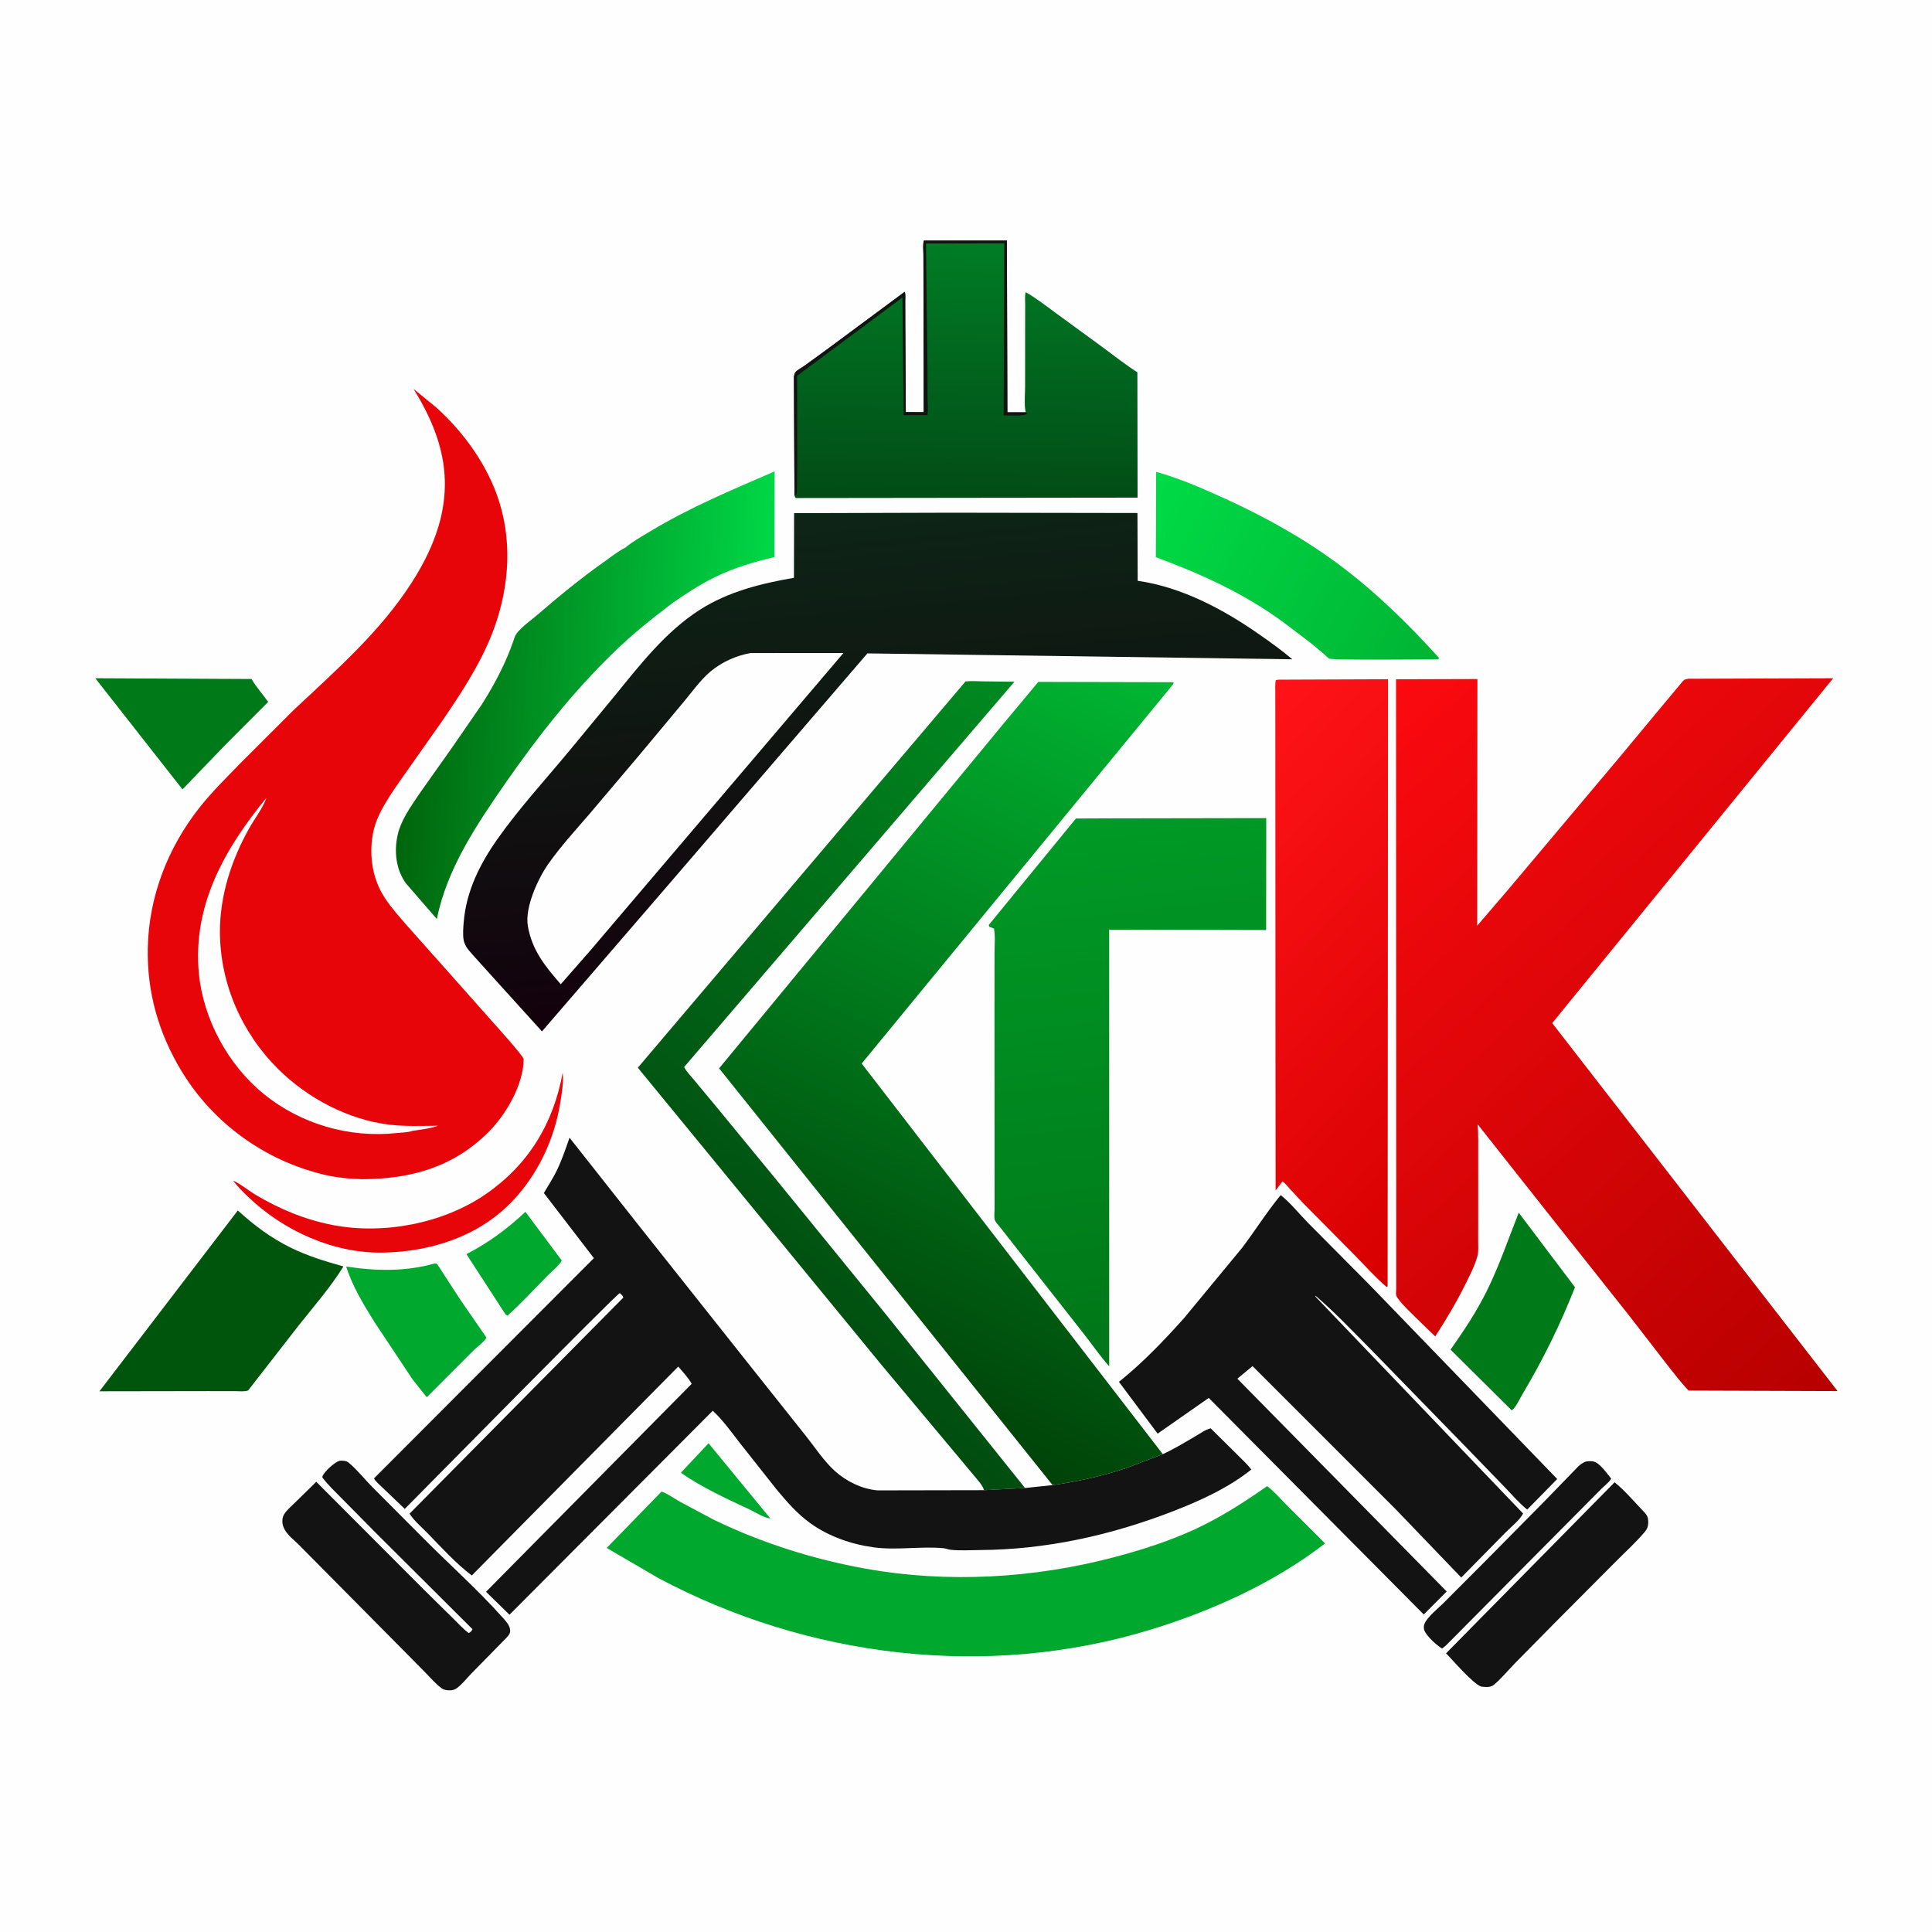
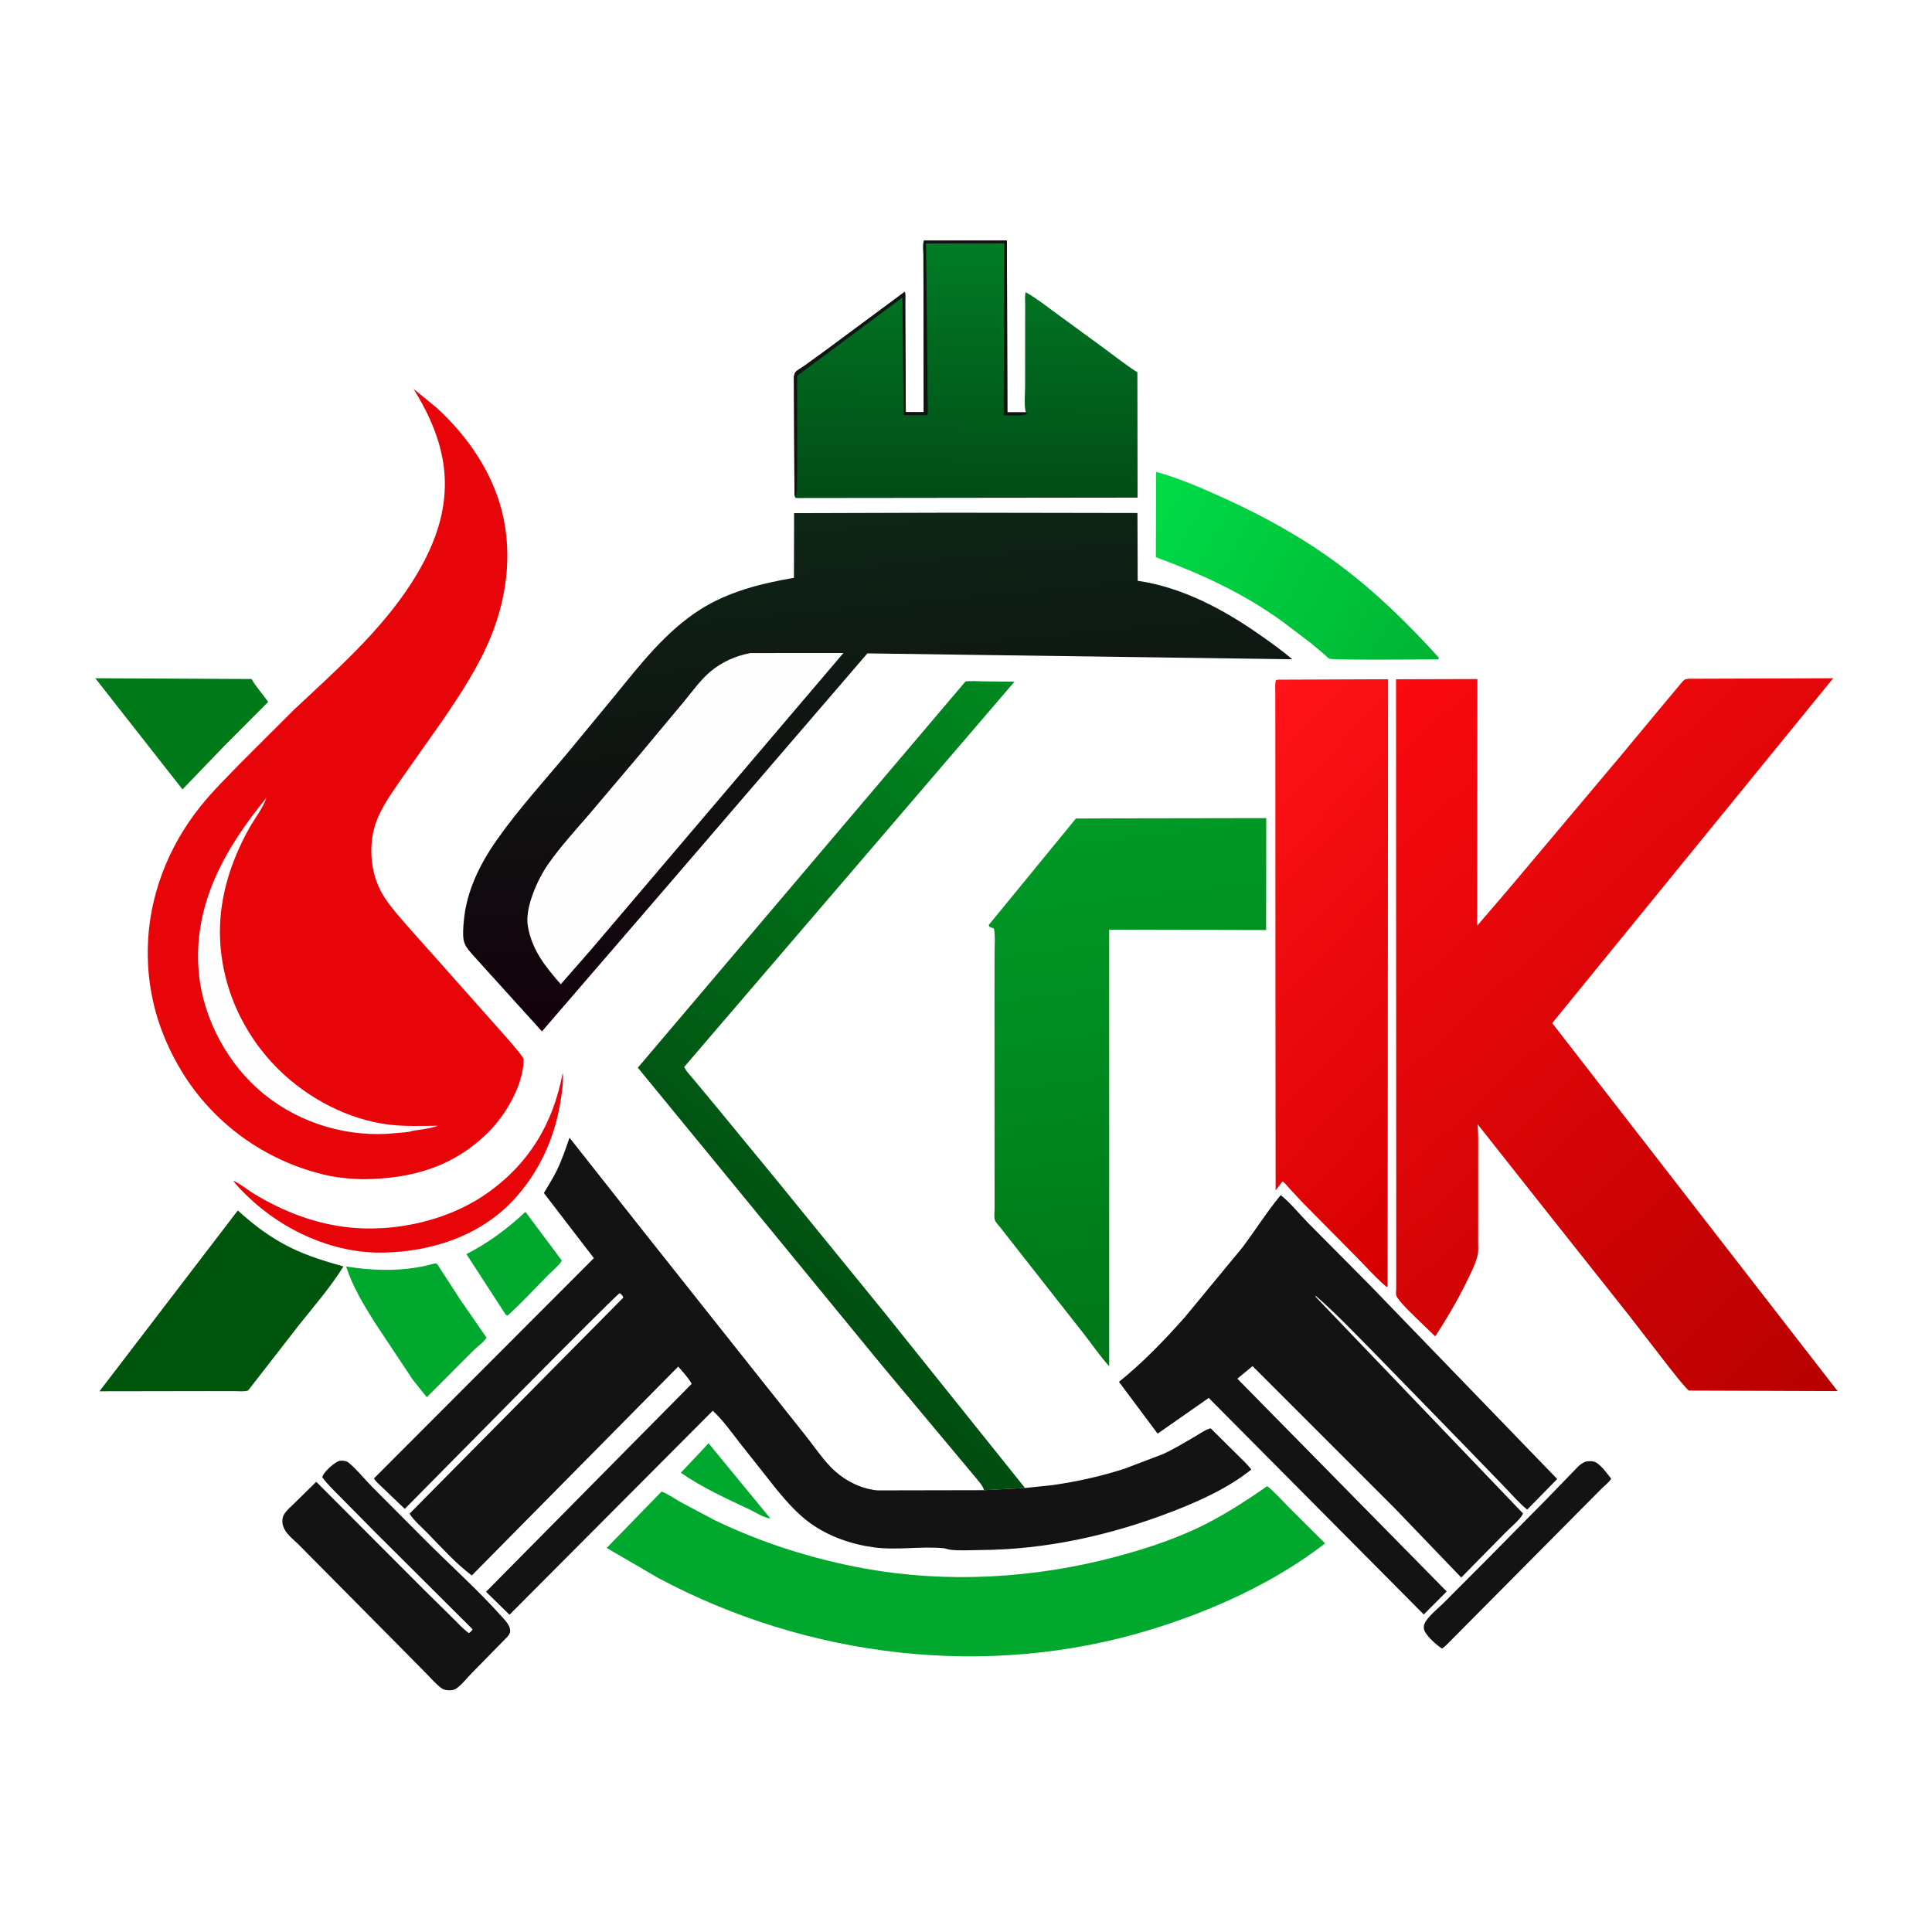
<svg xmlns="http://www.w3.org/2000/svg" version="1.1" style="display: block;" viewBox="0 0 2048 2048" width="1024" height="1024">
  <defs>
    <linearGradient id="Gradient1" gradientUnits="userSpaceOnUse" x1="1516.89" y1="703.253" x2="1211.52" y2="530.332">
      <stop class="stop0" offset="0" stop-opacity="1" stop-color="rgb(0,180,51)" />
      <stop class="stop1" offset="1" stop-opacity="1" stop-color="rgb(0,219,71)" />
    </linearGradient>
    <linearGradient id="Gradient2" gradientUnits="userSpaceOnUse" x1="836.278" y1="1405.72" x2="1264.64" y2="883.727">
      <stop class="stop0" offset="0" stop-opacity="1" stop-color="rgb(1,76,16)" />
      <stop class="stop1" offset="1" stop-opacity="1" stop-color="rgb(0,137,32)" />
    </linearGradient>
    <linearGradient id="Gradient3" gradientUnits="userSpaceOnUse" x1="427.761" y1="726.407" x2="812.615" y2="744.665">
      <stop class="stop0" offset="0" stop-opacity="1" stop-color="rgb(0,101,12)" />
      <stop class="stop1" offset="1" stop-opacity="1" stop-color="rgb(0,216,71)" />
    </linearGradient>
    <linearGradient id="Gradient4" gradientUnits="userSpaceOnUse" x1="1023.46" y1="527.784" x2="1027.73" y2="258.488">
      <stop class="stop0" offset="0" stop-opacity="1" stop-color="rgb(2,76,22)" />
      <stop class="stop1" offset="1" stop-opacity="1" stop-color="rgb(0,124,37)" />
    </linearGradient>
    <linearGradient id="Gradient5" gradientUnits="userSpaceOnUse" x1="1627.04" y1="1189.25" x2="1247.76" y2="835.995">
      <stop class="stop0" offset="0" stop-opacity="1" stop-color="rgb(215,0,1)" />
      <stop class="stop1" offset="1" stop-opacity="1" stop-color="rgb(255,19,24)" />
    </linearGradient>
    <linearGradient id="Gradient6" gradientUnits="userSpaceOnUse" x1="1239.05" y1="1433.3" x2="1172.88" y2="865.402">
      <stop class="stop0" offset="0" stop-opacity="1" stop-color="rgb(0,118,24)" />
      <stop class="stop1" offset="1" stop-opacity="1" stop-color="rgb(0,154,38)" />
    </linearGradient>
    <linearGradient id="Gradient7" gradientUnits="userSpaceOnUse" x1="925.485" y1="1477.67" x2="1292.76" y2="747.528">
      <stop class="stop0" offset="0" stop-opacity="1" stop-color="rgb(0,66,8)" />
      <stop class="stop1" offset="1" stop-opacity="1" stop-color="rgb(0,183,50)" />
    </linearGradient>
    <linearGradient id="Gradient8" gradientUnits="userSpaceOnUse" x1="947.414" y1="1052.98" x2="899.164" y2="539.813">
      <stop class="stop0" offset="0" stop-opacity="1" stop-color="rgb(19,1,12)" />
      <stop class="stop1" offset="1" stop-opacity="1" stop-color="rgb(13,37,22)" />
    </linearGradient>
    <linearGradient id="Gradient9" gradientUnits="userSpaceOnUse" x1="2029.28" y1="1392.1" x2="1442.06" y2="758.061">
      <stop class="stop0" offset="0" stop-opacity="1" stop-color="rgb(183,0,0)" />
      <stop class="stop1" offset="1" stop-opacity="1" stop-color="rgb(251,10,15)" />
    </linearGradient>
  </defs>
-   <path transform="translate(0,0)" fill="rgb(254,254,254)" d="M -0 -0 L 2048 0 L 2048 2048 L -0 2048 L -0 -0 z" />
  <path transform="translate(0,0)" fill="rgb(0,168,45)" d="M 751.093 1529.93 L 816.652 1609.69 C 809.747 1608.82 801.595 1603.59 795.277 1600.48 C 770.702 1588.88 743.967 1576.8 721.735 1561.17 L 751.093 1529.93 z" />
  <path transform="translate(0,0)" fill="rgb(0,168,45)" d="M 556.986 1284.61 L 595.478 1336.15 C 593.288 1341.06 584.792 1347.77 580.744 1351.88 C 566.674 1366.16 552.872 1381.29 537.957 1394.66 L 536.01 1393.5 L 494.413 1329.43 C 517.959 1317.3 537.624 1302.68 556.986 1284.61 z" />
  <path transform="translate(0,0)" fill="rgb(232,5,10)" d="M 596.499 1137 L 596.754 1141.73 C 597.007 1150.92 595.306 1160.44 593.836 1169.48 C 587.543 1208.23 569.886 1245.51 542.587 1273.89 C 506.965 1310.92 456.404 1326.86 406.21 1327.82 C 353.319 1328.84 300.415 1304.63 262.596 1268.32 C 257.128 1262.94 251.657 1257.75 247.192 1251.49 C 255.411 1255.23 263.301 1262.01 271.215 1266.7 C 296.805 1281.88 323.691 1293.01 353.038 1298.63 C 406.648 1308.91 469.66 1297 514.765 1265.95 C 560.158 1234.69 586.615 1191.06 596.499 1137 z" />
  <path transform="translate(0,0)" fill="rgb(19,19,19)" d="M 1680.42 1549.5 C 1682.9 1548.85 1685.96 1548.78 1688.5 1549.13 C 1695.62 1550.1 1703.43 1562.08 1707.96 1567.45 C 1705.89 1571.13 1700.71 1575.07 1697.67 1578.1 L 1671.39 1604.56 L 1532.75 1744.27 L 1528.69 1747.58 C 1522.48 1743.56 1514.6 1736.48 1510.74 1730.12 C 1509.18 1727.55 1508.9 1724.32 1509.96 1721.5 C 1512.71 1714.15 1524.86 1704.68 1530.57 1698.9 L 1578.44 1650.9 L 1638.83 1589.75 L 1673.01 1554.48 C 1675.25 1552.36 1677.6 1550.78 1680.42 1549.5 z" />
  <path transform="translate(0,0)" fill="rgb(0,168,45)" d="M 460.17 1339.5 L 461.526 1339.29 C 463.684 1339.5 463.952 1340.86 465.046 1342.48 L 487.497 1377.07 L 515.614 1417.81 C 514.296 1421.45 505.271 1428.19 502.097 1431.34 L 452.39 1481.13 L 437.576 1462.58 L 397.169 1401.78 C 385.321 1382.74 373.806 1364.01 366.92 1342.52 C 397.681 1347.44 429.96 1348.03 460.17 1339.5 z" />
  <path transform="translate(0,0)" fill="rgb(0,122,24)" d="M 101.021 718.97 L 266.641 719.777 C 271.441 728.207 278.732 736.002 284.268 744.087 L 238.006 790.501 L 193.434 836.78 L 101.021 718.97 z" />
-   <path transform="translate(0,0)" fill="rgb(0,122,24)" d="M 1609.93 1285.53 L 1669.56 1364.54 C 1654.03 1404 1635.53 1441.55 1613.83 1477.96 C 1611.06 1482.6 1606.87 1492.12 1602.5 1495.02 L 1600.84 1493.38 L 1537.65 1430.69 C 1551.69 1410.68 1565.21 1390.47 1576.05 1368.52 C 1589.33 1341.64 1598.88 1313.31 1609.93 1285.53 z" />
-   <path transform="translate(0,0)" fill="rgb(19,19,19)" d="M 1711.52 1571.32 C 1721.86 1579.47 1731.59 1591.09 1740.78 1600.65 C 1745.52 1605.58 1747.45 1607.36 1747.17 1614.7 C 1747.02 1618.42 1746.01 1620.89 1743.61 1623.75 C 1734.29 1634.88 1722.93 1645.07 1712.68 1655.45 L 1647.49 1720.93 L 1606 1763.04 C 1598.81 1770.46 1591.8 1778.94 1583.98 1785.64 C 1579.88 1789.16 1575.5 1788.29 1570.5 1787.94 C 1561.87 1785.5 1540.36 1760.25 1532.9 1752.58 L 1711.52 1571.32 z" />
  <path transform="translate(0,0)" fill="rgb(19,19,19)" d="M 360.038 1548.5 C 363.1 1548.16 367.037 1548.41 369.5 1550.43 C 378.317 1557.69 386.302 1567.8 394.408 1576.04 L 446.421 1628.26 C 474.898 1657.17 505.831 1684.39 532.803 1714.64 C 536.215 1718.47 540.279 1722.64 540.782 1728 C 541.099 1731.38 539.082 1733.71 536.932 1735.99 L 500.022 1773.64 C 495.099 1778.65 489.221 1786.32 483.394 1790.1 C 481.369 1791.42 478.874 1791.82 476.5 1791.81 C 473.72 1791.8 470.716 1791.46 468.388 1789.81 C 462.471 1785.64 457.187 1779.36 452.086 1774.2 L 423.359 1745.11 L 316.013 1636.76 L 308.5 1629.79 C 303.665 1625 299.013 1619.2 299.306 1611.98 C 299.402 1609.62 299.979 1607.18 301.224 1605.15 C 303.878 1600.83 308.857 1596.68 312.478 1593.08 L 335.25 1570.76 L 448.971 1684.71 L 480.703 1715.99 C 485.877 1721.01 491.162 1727.03 497 1731.17 C 499.071 1729.66 499.856 1729.31 500.862 1727 L 398.667 1625.19 L 362.055 1588.14 C 355.181 1581.07 347.419 1573.99 341.64 1565.99 L 342.019 1564.56 C 344.199 1559.58 354.808 1549.81 360.038 1548.5 z" />
  <path transform="translate(0,0)" fill="url(#Gradient1)" d="M 1225.57 500.152 C 1250.69 507.166 1276 518.232 1299.7 529.075 C 1341.26 548.094 1381.45 570.39 1418.22 597.641 C 1457.79 626.965 1492.53 661.051 1525.5 697.49 L 1524.5 698.952 C 1511.75 698.916 1412.8 700.014 1409.08 698.166 C 1407.55 697.406 1405.34 694.95 1403.97 693.779 L 1390.01 682.056 L 1359.58 658.997 C 1317.77 628.615 1273.41 608.447 1225.23 590.65 L 1225.57 500.152 z" />
  <path transform="translate(0,0)" fill="rgb(0,85,13)" d="M 252.091 1283.14 C 269.132 1298.71 286.993 1312.13 307.764 1322.39 C 325.847 1331.33 344.725 1337.08 364.077 1342.48 C 350.492 1364.38 332.8 1384.68 316.746 1404.85 L 263.029 1473.96 C 259.308 1475.42 253.529 1474.67 249.478 1474.67 L 220.25 1474.64 L 105.426 1474.82 L 252.091 1283.14 z" />
  <path transform="translate(0,0)" fill="url(#Gradient2)" d="M 1043.01 1579.65 C 1042.3 1575.21 1035.97 1568.48 1033.15 1564.99 L 933.919 1446.24 L 676.123 1131.81 L 1023.5 722.335 C 1029.51 721.634 1036.02 722.205 1042.08 722.27 L 1075.36 722.649 L 725.248 1131.03 C 727.463 1135.85 732.152 1140.39 735.533 1144.55 L 761.338 1175.62 L 821.277 1248.56 L 938.062 1392 L 1086.59 1577.35 L 1043.01 1579.65 z" />
-   <path transform="translate(0,0)" fill="url(#Gradient3)" d="M 662.861 580.516 C 670.833 573.824 680.566 568.517 689.467 563.135 C 731.491 537.726 776.215 519.18 821.128 499.693 L 820.954 590.569 C 799.124 595.585 778.013 601.976 757.826 611.81 C 742.287 619.381 727.833 628.929 713.608 638.693 C 691.488 655.407 670.178 672.419 650.302 691.789 C 606.758 734.222 570.307 780.466 535.702 830.264 C 505.49 873.739 473.475 921.418 463.108 974.216 L 430.396 936.522 C 420.748 923.304 418.048 906.027 420.6 890.072 L 420.867 888.5 C 423.666 870.882 435.592 854.789 445.341 840.312 L 479.323 792.29 L 510.5 747.091 C 524.311 725.508 536.946 701.407 545.026 677 L 545.459 675.619 C 548.109 667.816 562.576 657.844 568.815 652.46 C 591.988 632.463 615.499 613.09 640.523 595.445 C 647.68 590.398 655.029 584.412 662.861 580.516 z" />
  <path transform="translate(0,0)" fill="rgb(0,168,45)" d="M 1343.26 1575.36 C 1351.15 1581.39 1358.28 1589.84 1365.34 1596.92 L 1404.62 1636.07 C 1350.48 1678.06 1283.35 1708.18 1218.07 1727.98 C 1045.74 1780.25 856.213 1757.17 698.06 1672.91 L 643.106 1640.88 L 701.274 1581.13 C 707.988 1583.49 714.403 1588.27 720.643 1591.81 L 757.05 1611.2 C 807.346 1635.57 862.645 1653.02 917.639 1662.87 C 1004.83 1678.5 1096.42 1673.08 1181.74 1650.51 C 1211.01 1642.77 1240.77 1633.18 1268.23 1620.36 C 1294.5 1608.09 1319.51 1591.93 1343.26 1575.36 z" />
  <path transform="translate(0,0)" fill="url(#Gradient4)" d="M 842.176 524.903 L 841.584 399.298 C 841.81 397.831 842.34 395.512 843.349 394.352 C 845.306 392.103 850.079 389.644 852.57 387.856 L 876.62 370.394 L 959.081 309.278 C 960.085 312.07 959.589 315.973 959.596 318.996 L 959.675 342.933 L 960.184 436.857 L 979.167 436.902 L 978.93 301.631 L 978.86 269.594 C 978.846 265.161 978.007 259.03 979.431 254.981 L 1067.33 255.002 L 1067.87 437.059 L 1087.3 437.087 L 1087 435.56 C 1085.58 427.798 1086.65 417.905 1086.65 409.934 L 1086.68 350.222 L 1086.74 323.125 C 1086.76 319.035 1086.13 313.599 1087.29 309.713 C 1098.86 316.263 1109.38 324.7 1120.13 332.5 L 1170.21 369.092 C 1181.88 377.731 1193.44 386.863 1205.68 394.666 L 1205.88 527.512 L 843.5 527.928 C 842.654 526.731 842.372 526.401 842.176 524.903 z" />
  <path transform="translate(0,0)" fill="rgb(19,19,19)" d="M 842.176 524.903 L 841.584 399.298 C 841.81 397.831 842.34 395.512 843.349 394.352 C 845.306 392.103 850.079 389.644 852.57 387.856 L 876.62 370.394 L 959.081 309.278 C 960.085 312.07 959.589 315.973 959.596 318.996 L 959.675 342.933 L 960.184 436.857 L 979.167 436.902 L 978.93 301.631 L 978.86 269.594 C 978.846 265.161 978.007 259.03 979.431 254.981 L 1067.33 255.002 L 1067.87 437.059 L 1087.3 437.087 L 1088.9 438.5 C 1086.24 441.196 1072.88 440.377 1068.5 440.415 L 1063.93 440.294 L 1064.6 257.947 L 981.615 258.154 L 983.163 391.384 L 983.27 422.974 C 983.321 428.475 983.956 434.649 983.18 440.078 L 957.92 440.099 L 956.587 315.392 L 844.969 398.424 L 845.054 490.968 L 844.807 515.561 C 844.719 518.939 845.083 522.411 843.39 525.443 L 842.176 524.903 z" />
  <path transform="translate(0,0)" fill="url(#Gradient5)" d="M 1355.49 720.473 L 1471.4 720.015 L 1470.95 1363.5 L 1470 1364.28 L 1466.46 1361.26 C 1455.97 1351.89 1446.52 1341.19 1436.62 1331.19 L 1382.03 1276.05 L 1367.49 1260.5 C 1365.02 1257.76 1362.55 1254.4 1359.52 1252.31 L 1352.21 1261.95 L 1352.06 1112.72 L 1351.94 843.367 L 1351.89 757.011 L 1351.87 734.291 C 1351.87 729.939 1351.41 725.098 1352.5 720.88 L 1355.49 720.473 z" />
  <path transform="translate(0,0)" fill="url(#Gradient6)" d="M 1178.31 867.505 L 1342.28 867.23 L 1342.14 985.86 L 1175.77 985.465 L 1175.78 1410.5 L 1175.77 1448.23 C 1166.05 1437.61 1157.72 1425.09 1148.75 1413.77 L 1076.17 1321.36 L 1060.46 1301.3 C 1058.84 1299.22 1055.35 1295.67 1054.55 1293.26 C 1053.52 1290.13 1054.33 1284.03 1054.32 1280.51 L 1054.27 1246.33 L 1054.2 1058.79 L 1054.25 1010.66 C 1054.26 1002.25 1055.19 992.57 1053.66 984.326 L 1048.66 982.372 L 1048.13 980.5 L 1140.51 867.662 L 1178.31 867.505 z" />
  <path transform="translate(0,0)" fill="rgb(19,19,19)" d="M 1357.57 1266.88 C 1367.93 1274.99 1377.26 1286.87 1386.59 1296.31 L 1452.04 1362.25 L 1650.7 1567.81 L 1618.89 1600.24 C 1610.46 1593.49 1602.99 1584.64 1595.46 1576.88 L 1555.39 1535.45 L 1453.59 1430.91 C 1434.3 1411.53 1415.25 1391.35 1394.52 1373.5 L 1394.47 1374.5 L 1614.52 1604.38 C 1611.57 1610.81 1601.19 1619.17 1596.07 1624.37 L 1548.98 1672.24 L 1479.53 1599.92 L 1327.75 1448.13 L 1311.64 1461.48 L 1533.57 1687.04 L 1509.24 1711.42 L 1281.32 1481.87 L 1227.14 1519.72 L 1186.12 1464.81 C 1211.53 1444.43 1233.95 1421 1255.58 1396.74 L 1316.84 1322.57 C 1330.66 1304.24 1342.96 1284.55 1357.57 1266.88 z" />
  <path transform="translate(0,0)" fill="rgb(19,19,19)" d="M 1232.61 1541.46 C 1244.24 1536.18 1255.28 1529.41 1266.33 1523.01 C 1271.43 1520.05 1277.73 1515.42 1283.38 1514.07 L 1312.07 1542.52 C 1316.92 1547.4 1322.35 1552.23 1326.43 1557.77 C 1302.5 1577.03 1272.13 1590.89 1243.56 1601.94 C 1177.77 1627.42 1109.17 1642.73 1038.37 1643.12 C 1028.41 1643.17 1017.38 1643.96 1007.5 1642.81 C 1004.94 1642.51 1002.56 1641.39 1000 1641.15 C 975.879 1638.91 950.654 1643.53 926.634 1640.31 C 902.657 1637.09 878.523 1628.8 858.793 1614.53 C 844.988 1604.55 834.51 1592.38 823.653 1579.43 L 784.131 1529.47 C 775.082 1517.79 766.406 1505.52 755.574 1495.44 L 540.078 1711.69 L 515.212 1687.35 L 733.208 1466.92 C 729.65 1460.4 723.812 1454.27 718.949 1448.63 L 500.13 1670.07 C 482.989 1657.14 467.978 1640.37 452.994 1625 C 446.936 1618.79 438.706 1611.89 434.159 1604.54 L 660.755 1375.5 C 660.138 1373.18 658.741 1372.28 657 1370.76 C 652.868 1372.17 451.839 1576.71 429.058 1599.5 L 404.344 1575.83 C 401.891 1573.36 397.918 1570.24 396.467 1567.13 L 629.534 1333.68 L 576.534 1264.67 C 581.2 1256.66 586.428 1248.7 590.439 1240.35 C 595.725 1229.34 599.699 1217.53 603.723 1206.02 L 677.481 1299.49 L 800.776 1454.9 L 854.251 1522.13 C 863.971 1534.35 873.408 1548.89 884.988 1559.34 C 897.22 1570.38 913.799 1578.48 930.317 1579.87 L 1043.01 1579.65 L 1086.59 1577.35 L 1115.77 1574.27 C 1141.35 1570.68 1168.26 1564.69 1192.78 1556.63 L 1232.61 1541.46 z" />
-   <path transform="translate(0,0)" fill="url(#Gradient7)" d="M 1062.36 768.801 L 1100.63 722.859 L 1244 723.168 C 1244.15 725.268 1243.19 725.615 1241.91 727.194 L 1241.37 728 L 913.434 1127.41 L 1232.61 1541.46 L 1192.78 1556.63 C 1168.26 1564.69 1141.35 1570.68 1115.77 1574.27 L 763.041 1133.43 L 762.239 1132.54 L 1062.36 768.801 z" />
  <path transform="translate(0,0)" fill="url(#Gradient8)" d="M 1007.72 543.494 L 1205.76 543.813 L 1206.01 615.68 C 1252.81 622.369 1297.06 645.985 1335.39 672.871 C 1347.13 681.102 1359.03 689.522 1369.9 698.872 L 919.467 692.62 L 707.001 939.671 L 574.516 1093.32 L 519.5 1032.56 L 501.469 1012.57 C 498.57 1009.24 495.042 1005.63 493.211 1001.58 L 492.763 1000.5 C 492.273 999.354 491.829 998.322 491.591 997.084 C 490.371 990.749 491.072 983.284 491.612 976.901 C 494.335 944.745 508.602 916.067 526.916 890 C 549.764 857.48 577.372 827.36 602.792 796.761 L 651.809 737.354 C 678.647 704.448 705.569 669.607 741.774 646.427 C 771.927 627.122 806.795 618.517 841.608 612.495 L 841.778 543.979 L 1007.72 543.494 z" />
  <path transform="translate(0,0)" fill="rgb(254,254,254)" d="M 795.537 692.261 L 894.084 692.221 L 625.791 1007.55 L 594.43 1043.35 C 577.891 1024.3 563.922 1007.25 559.533 981.622 C 556.185 962.075 570.113 931.661 581.141 915.937 C 594.221 897.283 610.169 879.895 625.044 862.633 L 677.655 800.499 L 724.943 743.786 C 733.86 733.094 742.406 720.917 753.047 711.921 C 765.02 701.798 780.163 695.026 795.537 692.261 z" />
  <path transform="translate(0,0)" fill="rgb(232,5,10)" d="M 438.345 412.22 L 462.553 432.002 C 492.329 459.007 517.388 493.879 529.409 532.516 C 543.997 579.403 538.7 629.996 520.331 674.999 C 507.308 706.905 487.474 736.944 468.008 765.292 L 423.351 828.713 C 414.503 841.747 404.947 855.26 399.242 870.021 C 392.429 887.648 392.008 909.316 396.994 927.5 C 399.384 936.218 403.088 944.458 408.051 952.016 C 414.995 962.589 423.712 972.209 431.98 981.774 L 469.414 1023.8 L 519.956 1080.72 C 524.751 1086.17 555.126 1119.59 555.105 1122.86 C 554.934 1149.76 536.495 1181.3 518.054 1199.81 C 480.683 1237.3 435.633 1249.8 383.886 1250.01 C 370.004 1249.6 356.531 1248.33 343 1245.06 C 280.321 1229.95 225.831 1190.53 192.437 1135.42 C 168.228 1095.46 155.757 1052.07 156.647 1005.22 C 157.693 950.218 178.106 897.848 212.328 854.977 C 225.511 838.461 240.754 823.636 255.422 808.454 L 311.185 752.774 C 355.906 710.71 402.87 669.804 436.307 617.76 C 449.83 596.711 461.36 573.519 467.207 549.059 C 479.319 498.4 465.017 455.259 438.345 412.22 z" />
  <path transform="translate(0,0)" fill="rgb(254,254,254)" d="M 282.459 845.719 C 278.522 856.874 269.614 868.146 263.746 878.715 C 245.186 912.15 233.07 949.367 233.146 987.914 C 233.254 1042.67 256.38 1095.25 295.129 1133.5 C 326.242 1164.21 369.023 1186.96 412.703 1192.18 C 429.926 1194.24 447.007 1193.45 464.28 1193.33 C 456.102 1196.42 446.109 1197.31 437.503 1198.71 C 433.015 1200.44 425.378 1200.54 420.495 1201.07 C 370.376 1206.51 319.035 1191.61 279.831 1159.87 C 242.062 1129.29 215.547 1080.66 210.856 1032.17 C 203.862 959.875 238.108 899.706 282.459 845.719 z" />
  <path transform="translate(0,0)" fill="url(#Gradient9)" d="M 1789.49 719.5 L 1943.24 718.983 L 1645.42 1084.54 L 1947.92 1474.61 L 1790.08 1474.08 C 1782.4 1466.31 1775.64 1457.23 1768.81 1448.69 L 1726.8 1394.38 L 1638.98 1283.64 L 1566.32 1191.74 C 1567.28 1203.08 1566.91 1214.72 1566.95 1226.11 L 1566.96 1285.44 L 1566.9 1315.09 C 1566.89 1320.42 1567.5 1326.62 1566.09 1331.76 C 1563.43 1341.41 1558.29 1351.41 1553.87 1360.37 C 1544.26 1379.88 1533.28 1398.44 1521.41 1416.64 L 1506.41 1402.19 C 1501.24 1397.02 1481.9 1379.25 1480.05 1373.17 C 1479.56 1371.56 1480.05 1367.95 1480.05 1366.2 L 1480.05 1345.71 L 1480.05 1242.61 L 1479.86 720.058 L 1566.12 719.809 L 1565.93 981.237 L 1599.63 941.948 L 1715.93 803.697 L 1766.5 742.843 L 1779.74 727.03 C 1781.34 725.184 1783.55 722.003 1785.5 720.594 C 1786.2 720.087 1788.55 719.757 1789.49 719.5 z" />
</svg>